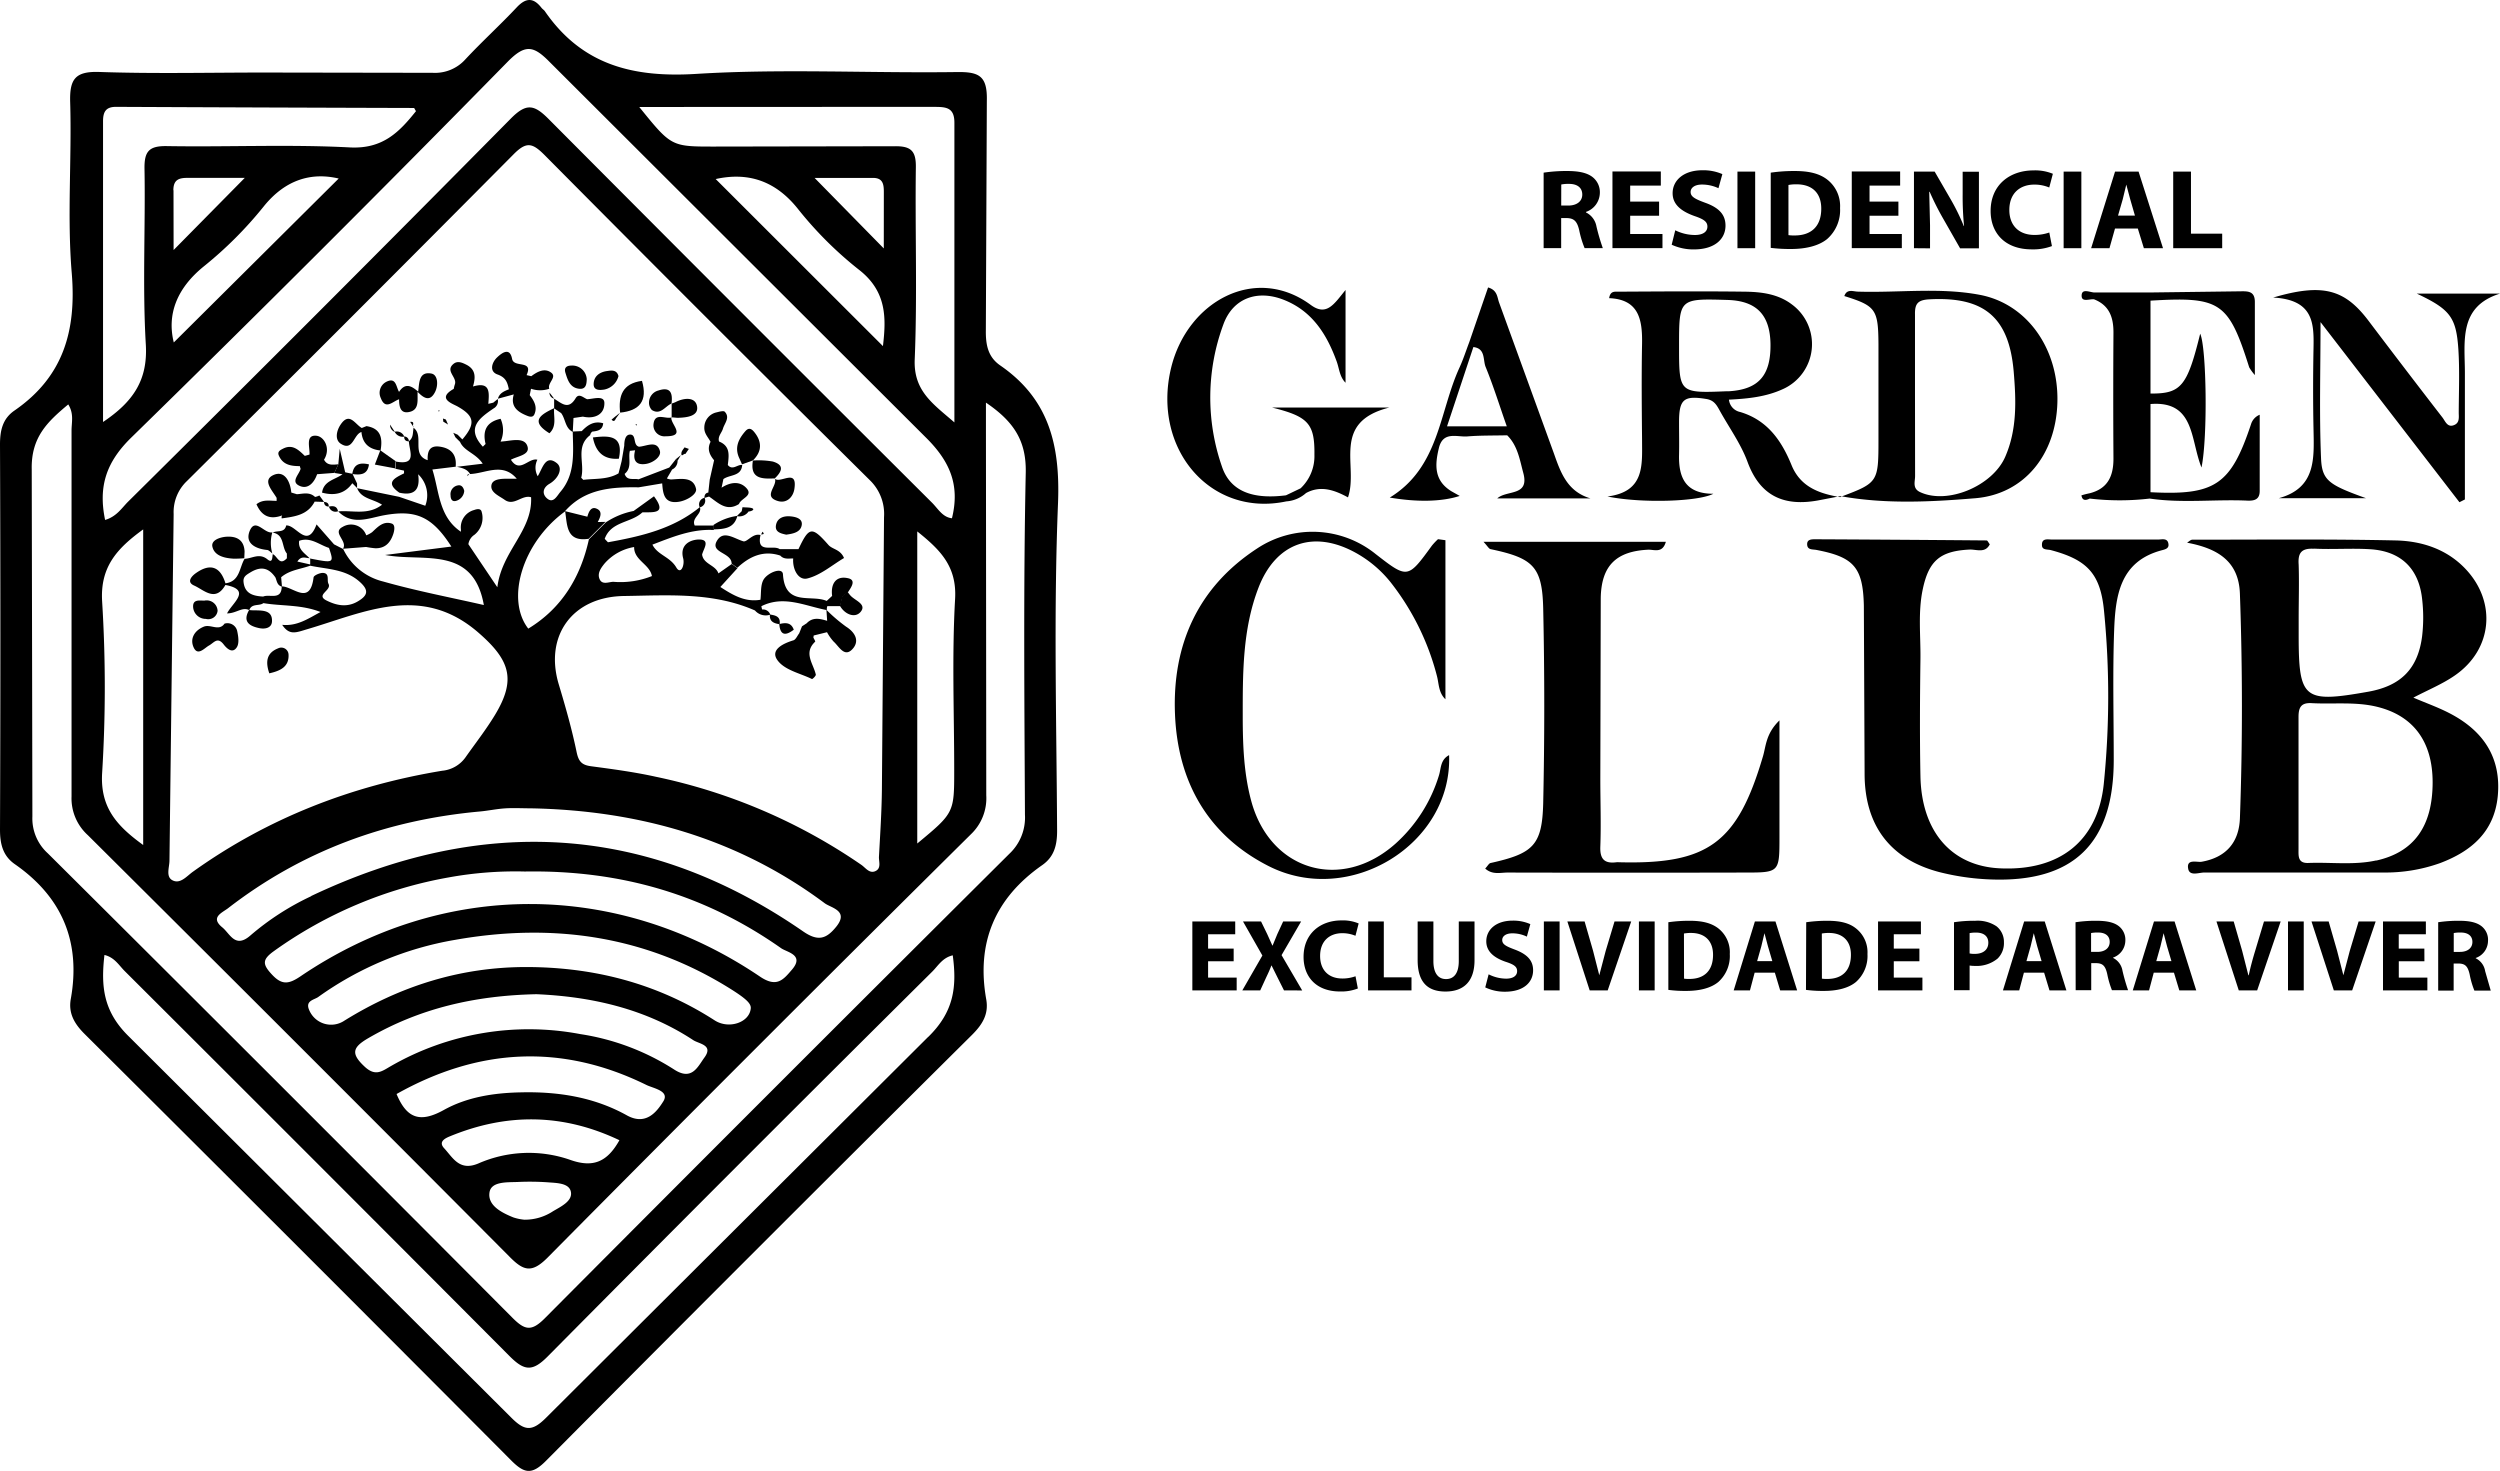
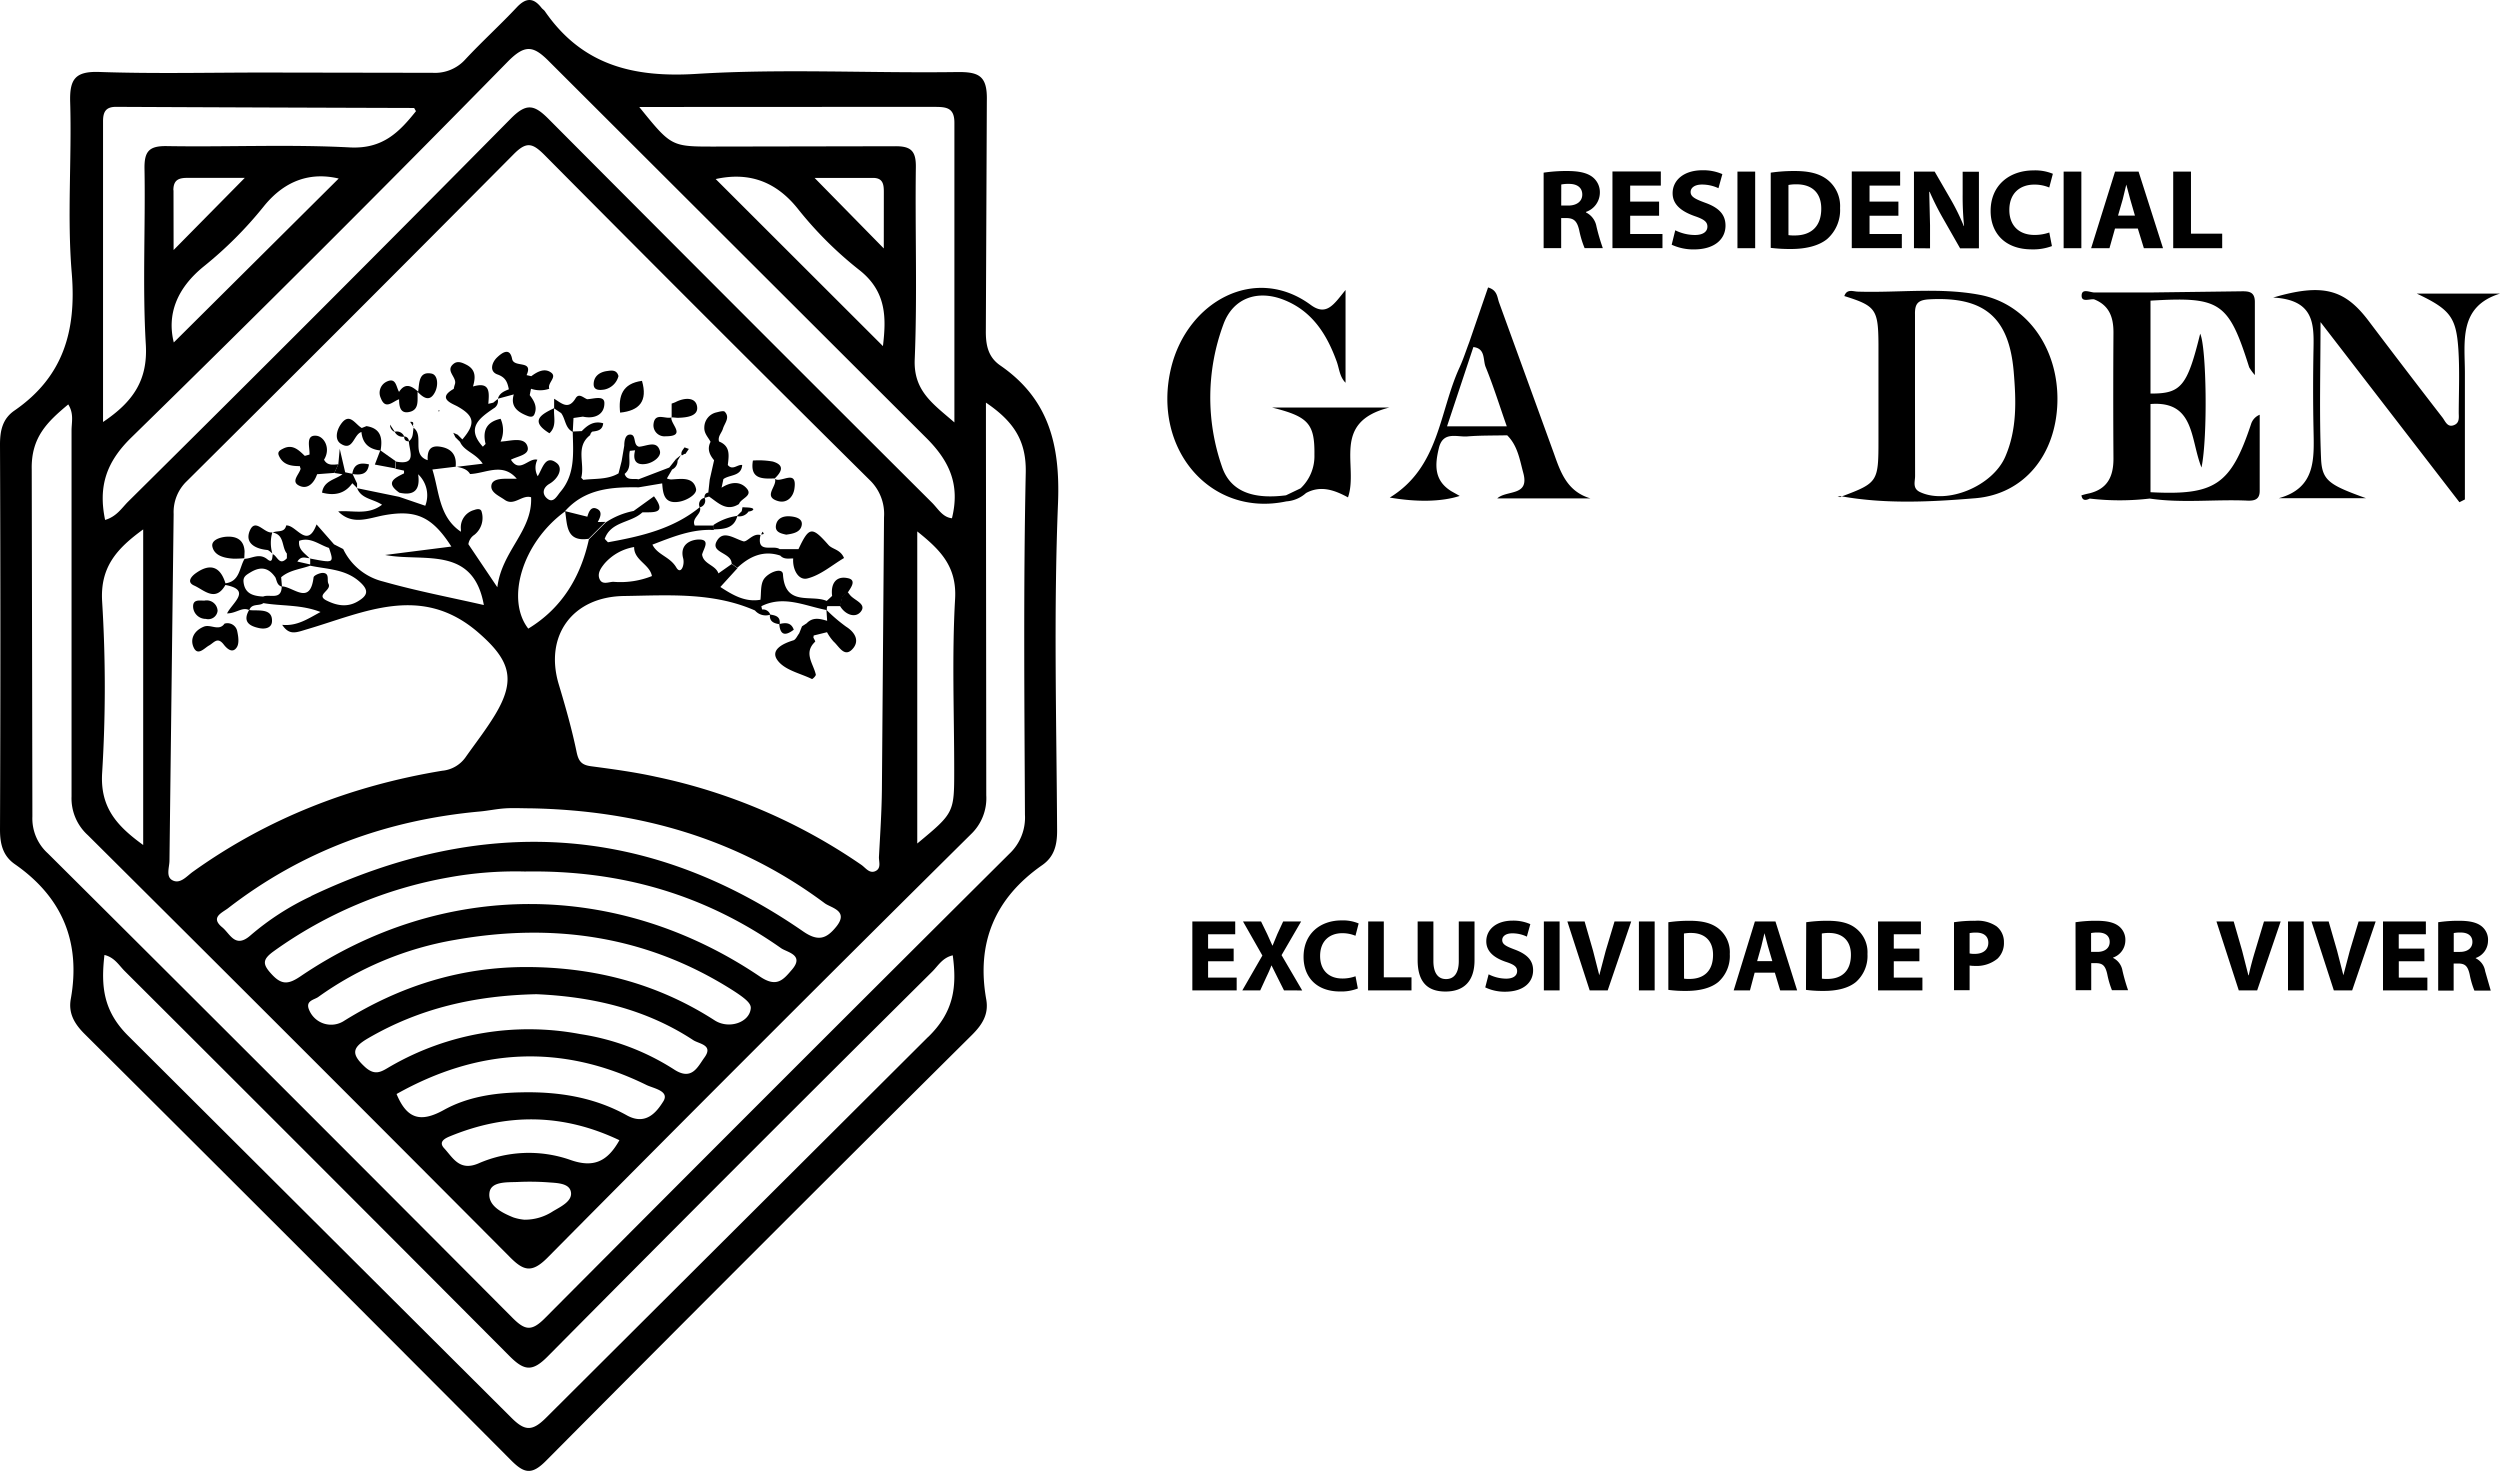
<svg xmlns="http://www.w3.org/2000/svg" xmlns:xlink="http://www.w3.org/1999/xlink" viewBox="198.62 128.81 531.83 312.9">
  <g>
-     <path d="M719.68 280.52c-2.45-1.27-5.07-2.19-7.66-3.3 3.13-1.65 6.26-2.91 8.94-4.8 7.88-5.52 8.78-15.48 2.24-22.49-4-4.28-9.3-6-14.82-6.15-14.46-.32-28.92-.16-43.38-.16-.38 0-.75.42-1.12.64 6.44 1.2 11 3.89 11.24 10.84.56 15.93.58 31.88 0 47.82-.2 5.06-2.9 8.28-8.13 9.21-1 .18-3.29-.71-2.87 1.5.31 1.64 2.27.79 3.45.79h37.9a34.57 34.57 0 0 0 12.23-2c6.63-2.5 11.52-6.64 12.27-14.21.8-8.31-3.14-14-10.29-17.69zm-28.84-35c4 .21 8-.12 11.95.13 6.55.39 10.38 4.06 11.09 10.57a34 34 0 0 1 0 7.94c-.89 6.94-4.54 10.57-11.46 11.8-13.77 2.45-14.8 1.61-14.8-12.05v-3.48c0-3.82.12-7.64 0-11.45-.18-2.46.49-3.58 3.22-3.43zm13.28 66.33c-4.77 1.05-9.61.35-14.42.54-2.35.1-2.1-1.56-2.11-3.05v-14-14c0-2 .51-3.08 2.78-2.95 4.63.26 9.28-.35 13.9.77 7.72 1.88 11.85 7.37 11.85 16.1-.02 9.36-3.98 14.84-12 16.62zm-161.12.39a2.78 2.78 0 0 0-.5 0c-2.54.33-3.54-.65-3.44-3.31.18-4.81 0-9.64 0-14.46l.09-38.39c.11-7 3.35-10 10.08-10.33 1.26-.06 3.06.85 3.77-1.68h-38.79c.87.93 1.13 1.48 1.5 1.56 9.07 1.91 11 3.69 11.2 12.65q.45 20.69 0 41.38c-.22 9-2.13 10.72-11.19 12.74-.37.08-.63.63-1.15 1.18 1.53 1.38 3.24.85 4.76.85q25.2.06 50.39 0c7.45 0 7.45 0 7.45-7.62v-24.75c-2.91 2.84-2.85 5.43-3.51 7.65-5.44 18.45-11.66 23.03-30.66 22.53zm114.66-68.65h-22.47c-.9 0-2.23-.37-2.18 1.18 0 1.1 1.14.87 1.91 1.07 7.71 2.06 10.55 5 11.3 13a185 185 0 0 1-.07 36.83c-1.3 12.13-9.46 18.47-22.11 17.86-10.26-.49-16.65-7.79-16.88-19.58-.16-8.31-.11-16.63 0-24.95.06-5-.55-10 .51-14.92 1.29-6.06 3.77-8.06 9.94-8.36 1.44-.07 3.32.86 4.3-1.12-.3-.38-.48-.82-.66-.82q-18.21-.16-36.42-.25c-.84 0-1.83 0-1.77 1.13s1.06 1 1.88 1.12c8 1.52 10 3.65 10.18 11.88l.16 35.92c.06 10.83 5.44 18 15.85 20.74a51.94 51.94 0 0 0 10.82 1.57c17.72.72 26.31-7.62 26.33-25.34 0-9.15-.24-18.3.08-27.44.27-7.44 1.13-14.91 10.25-17.27.67-.17 1.38-.39 1.32-1.18-.11-1.51-1.4-1.06-2.27-1.07zm-152.93 50.17a32 32 0 0 1-9.25 14.53c-11.55 10.27-26.69 5.76-30.69-9.12-1.57-5.83-1.79-11.83-1.8-17.79 0-9.28-.07-18.65 3.34-27.52 3.72-9.68 11.84-12.47 20.93-7.32a25 25 0 0 1 7.16 6.1 54.09 54.09 0 0 1 9.87 19.93c.45 1.64.31 3.55 1.82 5v-33.84l-1.58-.22a13.56 13.56 0 0 0-1.28 1.35c-5.17 7.1-5.17 7.1-12 1.8a21.37 21.37 0 0 0-25.17-1.19c-12.63 8.23-18.11 20.53-17.5 35.29.58 14.28 6.91 25.67 19.89 32.28 17.28 8.8 39.14-4.68 38.42-23.59-1.89.99-1.7 2.88-2.16 4.31zm84.8-59.29c-4.24-.78-8-2.26-9.81-6.76-2.12-5.18-5.13-9.54-10.93-11.26a3 3 0 0 1-2.37-2.62c4-.2 7.87-.58 11.49-2.25a10.48 10.48 0 0 0 1.91-18c-2.93-2.23-6.45-2.67-9.94-2.72-9-.12-18-.05-27 0-.78 0-1.71-.17-1.94 1.38 6.31.25 7.08 4.54 7 9.64-.13 6.82-.07 13.64 0 20.46 0 5.42.62 11.06-7.36 12.09 7.15 1.47 19.23 1.12 22.53-.58-6 0-7.41-3.53-7.3-8.27.05-2.33 0-4.66 0-7 0-4.89 1.06-5.67 5.81-4.89 1.62.26 2.18 1.27 2.82 2.43 2 3.63 4.51 7.08 5.93 10.93 2.7 7.36 7.81 9.52 15 8.22zm-33.72-32c0-10.16 0-10.16 10.32-9.85 6.13.19 9 3.13 9.13 9.29.11 6.74-2.49 9.73-8.79 10.13H566c-10.19.42-10.19.42-10.19-9.61z" />
    <path d="M590.45,234.43l-.38-.06-.54.1.55.1Z" />
    <path d="M618.83 234.8c10.43-.87 17.12-9.27 17.46-20.27.36-11.46-6.41-21.09-16.51-23-8.56-1.62-17.25-.41-25.88-.68-1 0-2.38-.69-2.93.94 6.66 2.09 7.21 2.8 7.26 10.17v20.45c0 8.86-.1 9.12-7.79 12 9.45 1.66 18.98 1.17 28.39.39zM606 212.64v-16.93c-.05-2.28.59-3.08 3-3.22 11.65-.64 17 3.73 18 15.39.51 6.1.75 12.26-1.81 18.12-2.71 6.22-12.3 10.21-18.1 7.5-1.7-.79-1.06-2.25-1.07-3.44l-.02-17.42zm84.78-9.86c-.11 5.81-.12 11.63 0 17.44.12 6.18.52 12.4-7.38 14.57h18.53c-7.83-2.83-9.35-3.73-9.55-8.46-.39-9.32-.11-18.68-.11-29l29.55 38.32 1.16-.59v-26.85c0-6.73-1.42-14.17 7.47-16.94h-17.7c7.07 3.34 8.38 5 8.84 11.82.29 4.46.1 9 .08 13.45 0 .94.23 2.12-.86 2.64-1.55.74-2-.8-2.63-1.59q-7.92-10.24-15.73-20.58c-5.05-6.66-9.72-8-20.25-4.9 8.55.46 8.68 5.43 8.58 10.67zm-218.51 32.69a7 7 0 0 0 4.18-1.77c3.16-1.73 6.15-.59 8.93.92 2.31-6.68-3.72-15.94 8.78-19.11h-24.92c7.72 1.92 9.08 3.43 9 10.06a9.41 9.41 0 0 1-2.94 7.12l-3.11 1.49c-7.11.91-11.9-.85-13.65-6.19a44.77 44.77 0 0 1 .37-30.27c2.06-5.51 7.2-7.3 12.73-5.16 6.1 2.37 9.22 7.33 11.33 13.13.56 1.53.62 3.28 1.89 4.54V190.5c-2.42 2.95-4 5.69-7.41 3.17-11.81-8.69-26.25-.74-29.69 13.36-4.17 17.22 8.37 31.88 24.51 28.44zm50.41-6.02c1.34 5-3.51 3.55-5.54 5.38h19.8c-4.88-1.46-6.29-5.4-7.73-9.49l-11.68-32.15c-.42-1.13-.34-2.65-2.35-3.23l-4 11.64h0c-.69 1.81-1.28 3.67-2.09 5.43-4.33 9.46-4.26 21.17-14.82 27.63 5.84 1 11.06.89 14.88-.35l-1.78-1c-3.68-2.27-3.54-5.56-2.65-9.2s3.84-2.29 6.05-2.46c2.82-.23 5.65-.17 8.47-.24 2.24 2.2 2.68 5.23 3.44 8.04zm-16.23-9.95l5.6-16.86c2.64.3 2 2.76 2.62 4.25 1.68 4.12 3 8.39 4.49 12.61zm170.26 15.81c1.48.06 2.63-.23 2.62-2.08v-16.19a3.15 3.15 0 0 0-1.84 2c-4.3 12.92-7.66 15.2-21.39 14.48v-18.76c9.46-.74 8.45 7.55 10.85 13.5 1.35-6.52 1.06-25.58-.28-28.46-2.76 11.21-4.06 12.78-10.57 12.73q0-9.87 0-19.76c14.87-.9 16.6.27 21 14.19a10.47 10.47 0 0 0 1.2 1.64v-15.54c0-2.18-1.25-2.31-2.9-2.28l-19.38.25h-11.93c-1-.08-2.6-.88-2.64.64s1.66.7 2.63.81c3.28 1.28 4.16 3.87 4.14 7.13q-.09 13.39 0 26.78c0 3.76-1.25 6.42-5.13 7.37a15.85 15.85 0 0 0-1.68.43c.18 1.15.9 1.12 1.76.68a54.46 54.46 0 0 0 12.76 0c6.91 1.02 13.85.13 20.78.44z" />
  </g>
  <g>
    <path d="M411.4 206.55c-2.59-1.79-3.09-4.34-3.06-7.39l.21-48.88c.14-5.35-1.64-6.21-6.43-6.14-18.46.26-37-.75-55.38.39-13.53.84-24.36-1.93-32.23-13.36-.19-.26-.5-.44-.7-.7-1.73-2.22-3.31-2.17-5.27-.09-3.53 3.76-7.35 7.23-10.87 11a8.68 8.68 0 0 1-7 2.92l-35.94-.06c-11.64 0-23.3.28-34.93-.12-5.22-.18-6.4 1.53-6.25 6.48.36 12.12-.68 24.34.34 36.39 1 12.26-1.83 22-12.17 29.14-2.58 1.77-3.11 4.3-3.1 7.36q.16 40.9 0 81.81c0 3.09.63 5.59 3.16 7.35 10.07 7 14.07 16.56 11.9 28.67-.54 3 .73 5.25 2.93 7.44q45.47 45.23 90.69 90.66c2.82 2.84 4.42 3.22 7.46.16q45.18-45.49 90.68-90.66c2.19-2.19 3.51-4.37 3-7.42-2.18-12.11 1.82-21.62 11.89-28.65 2.54-1.77 3.18-4.24 3.17-7.34-.13-23.28-.75-46.58.2-69.82.46-12.26-1.97-22.03-12.3-29.14zm-9.79 86c0 9.18 0 9.18-7.86 15.7v-66.39c4.84 3.88 8.45 7.39 8.05 14.36-.69 12.08-.19 24.24-.19 36.37zm-27.46-141h23.44c2.45 0 4.08.25 4.06 3.41v63.71c-4.61-4-8.72-6.7-8.44-13.42.56-13.6.06-27.24.24-40.86.05-3.52-1.07-4.52-4.53-4.47l-38.39.07c-9.11 0-9.11 0-15.92-8.42zm12.48 30.11l-14.72-15h12.46c2.13 0 2.27 1.46 2.27 3l-.01 12zm-5.31 4.51c6 4.64 5.82 10.39 5.13 16.27l-35.58-35.54c6.76-1.49 12.6.25 17.44 6.28a79.54 79.54 0 0 0 13.01 12.99zm-158-34.63q31.68.15 63.36.24c.08 0 .16.24.43.68-3.58 4.48-7.09 8.08-14.08 7.71-12.94-.68-25.94-.06-38.92-.28-3.77-.06-4.81 1.1-4.75 4.81.22 12.47-.45 25 .28 37.4.45 7.55-2.67 12.17-9.1 16.48v-64c.01-1.94.56-3.06 2.81-3.04zm12.18 17.74c0-2.36 1.32-2.65 3.19-2.63h12L235.55 182l-.02-12.72zm6.5 16.18a83.4 83.4 0 0 0 12.67-12.67c4.64-5.81 10.23-7.37 16-6l-35.08 34.87c-1.46-5.9.57-11.48 6.41-16.2zm-15.47 36.45q40.48-39.57 80.12-80c3.78-3.83 5.54-3.35 9 .19l79.78 79.63c5.22 5.11 7.46 10.19 5.7 17.33-2.05-.22-3-2.12-4.34-3.41Q356 195 315.37 154.17c-3.1-3.13-4.76-3.5-8.09-.13q-40.51 41-81.43 81.51c-1.36 1.37-2.44 3.15-4.87 3.87-1.49-7.17.27-12.34 5.55-17.51zm158.28 92.23c-1.28.55-2.07-.76-3-1.38a120.5 120.5 0 0 0-43.68-18.71c-4.53-1-9.14-1.62-13.74-2.23-2-.26-2.68-1-3.1-3-1-4.86-2.37-9.66-3.8-14.42-3.1-10.3 2.87-18.64 13.86-18.8 9.4-.14 18.91-.86 27.88 3.08h0a3 3 0 0 0 3.17.91c-.11 1.44.84 1.82 2 2 .2 2.48 1.39 2.47 3.08 1.18-.55-1.57-1.75-1.52-3-1.22.21-1.54-.83-1.83-2-2a1.63 1.63 0 0 0-1.73-1.08 5.47 5.47 0 0 1-.16-.7c4.77-2.39 9.26-.06 13.84.81l.15 2.3c-1.53-.46-3.05-.85-4.35.52a3.79 3.79 0 0 0 .44 1.44 3.79 3.79 0 0 1-.44-1.44l-1 .65-.6 1.5c-.4.51-.72 1.32-1.23 1.48-2.21.67-4.94 2-3.43 4.17s4.82 2.81 7.38 4.06c.11.05.87-.68.82-.94-.52-2.34-2.68-4.61-.14-7 .08-.08-.24-.58-.38-.88h0l.07-.44 2.83-.7a10.05 10.05 0 0 0 1.41 2c1.13 1 2.24 3.36 3.9 1.7s.85-3.56-1.27-4.89a34.92 34.92 0 0 1-4.07-3.47 2.08 2.08 0 0 1 .1-.89h2.74l.51-2.1 1.13-.84c.65-1 1.88-2.61 0-3-2.56-.57-3.69 1.2-3.36 3.77l-1.16 1.07c-3.29-1.45-8.86 1.29-9.3-5.66-.1-1.62-3.25-.38-4.14 1.15-.66 1.17-.47 2.82-.65 4.26-3.22.54-5.77-.92-8.53-2.72l3.64-4-1.21-.89-2.84 2a11.47 11.47 0 0 1-5.9 2.9 16.25 16.25 0 0 0-4.06 0 16.25 16.25 0 0 1 4.06 0 11.47 11.47 0 0 0 5.9-2.9c-.61-1.81-3.18-1.93-3.47-4 .28-1.21 1.83-3.17-.59-3.21-1.86 0-4.25 1.06-3.42 4.07.33 1.46-.54 3.48-1.48 1.88-1.35-2.31-4-2.65-5.08-4.86 4.22-1.61 8.4-3.37 13.06-3.11v-.95h-4.06c-.75-1.65 1.57-2.4 1.11-3.88a1.45 1.45 0 0 0 1-2l.94-.29c1.93 1.31 3.69 3.29 6.37 1.59.4-1.22 3.06-1.73 1.61-3.35s-3.51-1.29-5.32-.12l-.15.15-2 1 2-1 .15-.15c.14-.61.26-1.22.39-1.83 1.35-1 3.81-.52 4-3-1-.17-2.05 1.25-3.06 0 .22-2 .61-4-1.87-5-.31-1.1.57-1.82.83-2.72.34-1.17 1.57-2.36.39-3.61-.26-.27-1.2 0-1.77.14a3.3 3.3 0 0 0-2.58 3.19c-.06 1.3.81 2.08 1.33 3.07h0c-.77 1.51-.23 2.76.75 3.92l-.93 4.12-.3 2.75h.07c-.7.07-.89.53-.9 1.13a1.42 1.42 0 0 0-1 2c-5.68 4.63-12.54 6.19-19.52 7.45l-1 .29h0l1-.29-.69-.73h0c1.34-3.76 5.62-3.36 8-5.63h0c2.25-.08 5.37.45 2.48-3.42l-4.33 3.12a16.35 16.35 0 0 0-5.92 2.43l-3.59 3.6c-1.76 8-5.75 14.67-12.9 19-4.83-6.21-1.29-18.27 7.79-24.91h.07a.13.13 0 0 0 0-.06h0-.06c4.22-4.79 9.88-5.18 15.69-5.09h0l5-.84a.94.94 0 0 1 .29-.71.94.94 0 0 0-.29.71h0 0 0c.16 2.23.43 4.41 3.56 3.91 1.71-.27 3.88-1.61 3.64-2.74-.57-2.64-3.19-2.11-5.31-2a2.7 2.7 0 0 1-.89-.22h0l1.11-1.9h0a2 2 0 0 0 1.16-1.82l-.36-.37-1.4 1.77-6.56 2.51h0c-1-.27-2.43.4-2.94-1.16h0c1.65-1.34.71-3.27 1.11-4.9h0l1.12-.12c-.52 2 .06 3.27 2.36 2.89 1.52-.26 3.24-1.56 2.91-2.75-.64-2.35-2.83-1-4.44-.9-1.4-.34-.43-2.7-2-2.58-.95.08-1.14 1.37-1.14 2.36l-.56 3.29-.66 2.6c-2.33 1.37-5 1.07-7.49 1.38l-.45-.45h0c.84-3-1.32-6.59 1.91-9.07a1.12 1.12 0 0 1 .45-.74h0c1.08-.14 2.18-.27 2.32-1.78-2-.56-3.32.39-4.56 1.67l-1.91.09.15-2.88 2-.29c2.51.56 4.6-.46 4.57-2.88 0-1.71-2.3-.89-3.66-.82-.81-.3-1.75-1.39-2.47-.19-1.56 2.58-3 1-4.56.09v2c-2.76 1.33-5.27 2.71-1 5.34 1.63-1.53.84-3.49 1-5.29l1.49 1c.95 1.25.82 3.18 2.47 4 .09 4.46.57 9-2.63 12.76-.71.84-1.44 2.4-2.66 1.53s-1.25-2.32.34-3.25c1.85-1.08 3-3.32 1.5-4.44-2.39-1.84-3 1.24-4 2.83a3.74 3.74 0 0 1-.07-3.51c-1.88-.5-3.73 3-5.63 0l-.46-.19.46.19c1.37-.76 4-1 3.55-2.73-.5-2-3-1.43-4.75-1.22l-1 .1h0a5.88 5.88 0 0 0 0-4.86c-3 .66-3.88 2.53-3.19 5.36a15.86 15.86 0 0 0-.58.58c-3.65-4-.74-6.07 2.29-8.15h0a1.77 1.77 0 0 0 .87-2l-.95.78v.45-.45l-1.05.25-3.44-3 3.44 3c.19-2.36.48-4.8-3.26-3.69.53-1.83.68-3.55-1.38-4.62-.89-.45-1.88-.9-2.74-.21-1.9 1.52.82 2.87.26 4.39a6.14 6.14 0 0 0-.23.94c-3.72 2.09-.21 3.16.83 3.76 3.54 2 3.89 3.62 1 7h0l-1-1-.94-.42.45.95h0l1 1c.88 2 3.34 2.39 4.82 4.63l-5.49.66c1.07.25 2.17.46 2.8 1.54 3.35-.13 6.93-2.54 9.93 1h0-2c-1.38 0-3.18.07-3.39 1.39-.24 1.53 1.63 2.25 2.81 3.09 2 1.44 3.67-1.13 5.63-.54.33 7.18-6.22 11.39-7.18 19.15l-6.16-9.16a3.17 3.17 0 0 1-1.52-1.78 3.17 3.17 0 0 0 1.52 1.78 2.89 2.89 0 0 1 1.28-2 4.58 4.58 0 0 0 1.55-4.86c-.16-.8-1-.64-1.62-.41a3.83 3.83 0 0 0-2.8 4.13v.49c-4.72-3.18-4.59-8.58-6.07-13.24a1.53 1.53 0 0 1-1-1.72 1.53 1.53 0 0 0 1 1.72h0l4.95-.6c.26-2.48-.89-3.9-3.34-4.26-2.25-.34-2.69 1.05-2.61 2.86h-.05c-3.48-1.19-.64-5.17-2.95-6.88-.19 1 0 2.14-1 2.85a1 1 0 0 0-1-1 1.68 1.68 0 0 0-2-1l-1-1.51a1.6 1.6 0 0 0 1 1.55 1.89 1.89 0 0 0 2 1c0 .67.31 1 1 1 .1 2.08 1.79 5.16-2.74 4.3l-.12 1.53 1.83.4h0v.58c-2 1-4.09 1.94-1 4.11 3.37.75 4.46-.81 4-3.92a6.16 6.16 0 0 1 1.52 6.7l-5.56-1.9-8.95-1.84v-1h0l-.95-2c1.69.22 3.19.14 3.48-2.06-1.8-.42-3.22-.17-3.54 2l-1.52-.32h0l-1.16-5-.3 3.31-.85 1.83 1.74.28c-1.58 1.17-4 1.37-4.35 3.91 2.57.68 4.81.3 6.44-2l1 1c.88 2.34 3.38 2.3 5.32 3.57-2.94 2.3-6.25 1.15-9.32 1.42 3 3.07 6.55 1.4 9.81.81 6.68-1.19 10.14.23 14.26 6.67l-14.09 1.79c8 1.56 18.72-2.16 21 10.65-7.14-1.63-14.35-3-21.4-5a12.78 12.78 0 0 1-8.52-6.91l-1.95-1h-.05.05l-3.72-4.24c-2 5.39-4.31.06-6.46.22-.34 1.65-1.93 1-2.85 1.52 2.53.45 1.85 3.09 3 4.46l.74.54-.74-.54v1c-1.6 1.71-2-.44-3-.88-.14.65 0 2-1.09 1.15-1.76-1.48-3.29-.21-4.91-.15-1.14 1.91-1 4.82-4.07 5.21-1.09-3.62-3.29-4.3-6.28-2.17-.78.54-2.14 1.86-.39 2.64 2.1.93 4.54 3.63 6.66-.12 5.66 1.07 1.51 3.74.35 6.05 2 0 3.25-1.47 4.73-.69.51-1.51 2.13-.81 3-1.5h0c3.92.67 8 .27 12.16 1.89-2.69 1.45-5 3.05-8.16 2.73 1.55 2.32 2.94 1.64 5.3.94 12.11-3.56 24.31-9.79 36.42.7 6.78 5.88 8.11 10 3.53 17.56-1.89 3.12-4.15 6-6.26 9a6.85 6.85 0 0 1-4.94 2.84c-19.3 3.19-37.12 10.08-53.09 21.52-1.29.93-2.66 2.66-4.31 1.78-1.44-.76-.65-2.73-.63-4.14l.89-73.77a9.1 9.1 0 0 1 2.81-7q34.88-34.64 69.5-69.52c2.74-2.77 4-2.43 6.56.12q34.44 34.73 69.17 69.14a10 10 0 0 1 3.08 7.94l-.45 57.85c-.05 4.81-.37 9.62-.63 14.42-.04.99.56 2.44-.79 3.03zm-64.95 61.39a26.75 26.75 0 0 0-19.51.8c-4 1.67-5.37-1.22-7.26-3.27-1.24-1.35.17-2.08 1.22-2.51 12.12-5 24.08-4.89 36.08.82-2.62 4.69-5.65 5.91-10.53 4.16zm-3.58 10.94a10.88 10.88 0 0 1-6.1 1.81 10.18 10.18 0 0 1-2.36-.49c-2.48-1-5.49-2.53-5.07-5.31.35-2.34 3.64-2.14 5.89-2.22a55.18 55.18 0 0 1 6.43.06c1.88.16 4.64.11 5 2.05s-2.07 3.09-3.79 4.1zm-6.88-25.28c-5.74.11-11.41 1-16.35 3.74s-7.86 1.95-10.07-3.39c17.38-9.76 35.08-10.81 53.14-1.93 1.5.74 5 1.26 3.61 3.49s-3.69 5.21-7.72 3c-7.01-3.91-14.66-5.1-22.61-4.91zm12.69-12.39a58.86 58.86 0 0 0-40.31 6.8c-1.89 1.08-3.27 2.28-5.58.13-3-2.79-2.58-4.12.75-6.06 10.9-6.35 22.69-9.08 35.79-9.36 11.52.5 23.06 3 33.37 9.78 1.22.8 4.29 1 2.41 3.63-1.47 2-2.69 5.13-6.55 2.57a51.2 51.2 0 0 0-19.88-7.49zm-11.55-14.27c-14 0-26.79 4.05-38.62 11.38a5.05 5.05 0 0 1-7.53-2.24c-.88-2 1.07-2.15 1.93-2.77a70.27 70.27 0 0 1 29.16-12.16c20.83-3.68 40.63-.87 58.8 10.6 3.15 2 4.15 3 4.05 4-.28 3-4.66 4.47-7.67 2.54-12.22-7.88-25.72-11.34-40.12-11.35zm-47.93 1.93c-2.52 1.71-4 2-6.19-.39-2-2.15-2-3.15.44-4.91a91.06 91.06 0 0 1 37.29-15.71 79.27 79.27 0 0 1 16.13-1.24c20.76-.34 38.56 5.1 54.52 16.32 1.24.87 5 1.4 2.3 4.55-1.84 2.15-3.23 3.9-6.8 1.49-30.44-20.57-67.45-20.57-97.69-.11zm2.21-17a56.63 56.63 0 0 0-12.95 8.37c-3.25 2.83-4.31-.42-6-1.77-2.49-2.06-.16-3 1.21-4 15.81-12.25 33.8-18.82 53.64-20.62 1.82-.17 3.62-.56 5.44-.67s3.65 0 5.48 0c22.85.45 43.94 6.4 62.44 20.2 1.37 1 5.19 1.58 2.42 5-2.1 2.59-3.86 3.16-7 1-33.35-23.06-68.38-24.76-104.68-7.55zm72.48-68.1h0a18.06 18.06 0 0 1-8.19 1.22c-1 0-2.47.8-3-.73-.4-1.17.36-2.22 1.09-3.13a10.71 10.71 0 0 1 6.32-3.54c-.04 2.82 3.27 3.62 3.78 6.14zm-28.22-20.43h0zm-4.28-8h.05zm-3.15 34.73c.08.14.16.28.23.42-.07-.14-.15-.28-.23-.42zM268.5 253c-.4-.74.3-2.17-1.1-2.31-.69-.06-2 .52-2.07.93-.74 6.11-4.31 2-6.73 1.93l-.17-1.94c1.77-1.53 4.09-1.71 6.18-2.46h0c3.66.78 7.56.69 10.62 3.51 2 1.82 1.52 2.9-.52 4.1-2.3 1.35-4.58.83-6.64-.21-2.39-1.21 1.19-2.14.43-3.55zm-13.88 2.72c-2.07-.12-3.91-.55-4.19-3.08-.13-1.15.58-1.53 1.5-2.09 2.25-1.35 3.89-.93 5.29 1.12h0c.3.74.36 1.66 1.33 1.92-.05 2.98-2.55 1.55-3.93 2.12zm7.64-11.86c2.44-.87 4.27.86 6.35 1.51h0c1.07 3.24 1.07 3.25-4 2.26v1.26l-2.73-.62c.8-1.27 1.73-.76 2.58-.71-.98-1.06-2.46-1.8-2.2-3.71zm2.4 5h0zm-44.31 7.95c-.46-7.35 3.1-11.29 8.73-15.38v67.14c-5.63-4.08-9.19-8-8.73-15.37a294.56 294.56 0 0 0 0-36.37zm175.71 92.59l-81.26 81c-3 3-4.58 2.84-7.46-.06l-81.27-81c-5.5-5.35-6-10.7-5.23-17.38 2.15.52 3.08 2.2 4.31 3.43q41 40.88 81.83 81.87c3.15 3.17 4.87 3.43 8.17.09q40.74-41.12 81.82-81.88c1.23-1.23 2.16-2.93 4.33-3.43.91 6.73.24 12.05-5.24 17.38zm20.6-47.28a10.57 10.57 0 0 1-3.33 8.33q-49.53 49.27-98.81 98.8c-2.87 2.88-4.26 2.53-6.91-.13q-49.28-49.51-98.82-98.78a10 10 0 0 1-3.28-7.83l-.14-73.83c-.15-6.84 3.31-10.12 7.77-13.84 1.25 2 .7 3.82.7 5.54v77.83a10.57 10.57 0 0 0 3.47 8.27q44.94 44.69 89.64 89.61c3 3.06 4.75 3.69 8.18.23q44.78-45.21 90-90a10.59 10.59 0 0 0 3.3-8.33l-.07-77.32v-6.21c5.89 4 8.59 8.07 8.47 14.82-.51 24.3-.29 48.58-.17 72.86zm-152.09-54.51h.05v-.06z" />
    <path d="M271.57 245.58h0a.13.13 0 0 0 0 0h-.07 0zm14.93-25.9h.06v-.11zm-35.91 27.94h0v-.05zm1.04 10.92h0a.05.05 0 0 0 0 0zm12.99-10.98h-.11l.06.06zm-8.05-5.51h0c-1.7.4-3.64-3.27-4.85-.25-1 2.54 1.17 3.74 3.67 4 .4 0 .77.46 1.16.73a8.05 8.05 0 0 1 0-4.46h0zM364.61 247h0c.77.85 1.79.61 2.75.61-.18 2.3 1.09 4.72 3 4.26 2.82-.69 5.28-2.86 7.81-4.35-.78-1.87-2.45-1.81-3.31-2.78-3.53-4-4.12-3.91-6.38.89h-4c-1.37-1-5 1.09-4.07-3-1.64-.47-2.85 1.58-3.67 1.33-2-.6-4.31-2.49-5.66 0s3.19 2.37 3.18 4.75l1.21.89c2.6-2.42 5.53-3.79 9.14-2.6zm-38.83-7.14c.57-1.05 1.12-2.33-.34-2.88-1.12-.42-1.6.77-1.87 1.75l-4.73-1.18c.47 3 .21 6.59 5 5.88l3.59-3.6zM295.51 228v.07h0 .23l-.19-.05zm59.95 10.62a2.36 2.36 0 0 0 2.4-1c.47 0 1.28-.33.92-.61s-1.45-.23-2.21-.3l-.16.85-1 1a12.22 12.22 0 0 0-5 1.92v.95c2.19-.07 4.35-.16 5.05-2.81zm-75.88-13.97c.45-2.58.11-4.7-3-5.19l-1 .4c-1.44-.8-2.65-3.56-4.55-.65-.86 1.31-1.2 3.18.09 4 2.61 1.7 2.71-2 4.39-2.5.22 2.45 1.65 3.67 4 3.93l-1.15 3 4.32.81c0-.51.08-1 .11-1.53zm-36.51 41.49c1.1-.61 1.81-1.95 3.15-.21.58.75 1.83 2.05 2.78.57.53-.82.33-2.26.1-3.34a2.12 2.12 0 0 0-2.72-1.68c-1.2 1.72-3 0-4.47.67-2 .85-2.94 2.62-2.07 4.44s2.27.08 3.23-.45zm113.42-38.58h0 0z" />
    <path d="M250.59 247.62v-.05h0z" />
    <path d="M246.63 243c-1.24.12-3.16.72-2.82 2.14.44 1.89 2.51 2.39 4.38 2.51a19.33 19.33 0 0 0 2.4-.09l.06-1.42c-.11-2.6-1.87-3.33-4.02-3.14zm83.91-26.4v-.01h-.01l.01.01z" />
    <path d="M330.54 216.59c4.14-.42 5.89-2.47 4.65-6.76-4.19.56-5.04 3.25-4.65 6.76zm32.85 14.04l.09.05v-.1h0-.05z" />
    <path d="M364.12 235.4c1.84.54 3.22-.81 3.49-2.57.69-4.45-2.88-1.16-4.13-2.15.52 1.57-2.65 3.76.64 4.72zm-107.57 11.12v.07h.05zm106.89-15.94c1.44-1.38 2.2-2.82-.44-3.59a17.25 17.25 0 0 0-4.21-.21c-.67 3.94 1.95 3.92 4.65 3.8z" />
-     <path d="M358.77 226.78h0 0c1.94-1.89 2-3.92.35-6-.5-.62-1.12-1.19-1.95-.23-1.48 1.7-2.33 3.51-1.27 5.75l.57 1.29 2.31-.83zm-34.02-4.91c.57 3 2.22 4.78 5.52 4.52 1.07-5.06-2.11-4.93-5.52-4.52zm13.94-9.99a2.66 2.66 0 0 0-2 2.46 2.23 2.23 0 0 0 .61 1.7c1.85 1.14 2.81-.81 4.18-1.39.25-2.1-.13-3.65-2.79-2.77zM260 268a1.54 1.54 0 0 0-2.23-1.26c-2.55 1-2.66 3-1.86 5.31 2.3-.52 4.25-1.36 4.09-4.05zm-2.53-33.27h0v.63c-1.45 0-2.94-.36-4.29.72 1.09 2.5 2.86 3.36 5.47 2.37a.73.73 0 0 0-.09.64c2.73-.39 5.51-.69 7-3.57l2 .07-1-1.38a3.35 3.35 0 0 1-.92.32c-1.15-1.11-2.53-.68-3.86-.58a3.54 3.54 0 0 1-2.62 2.83 3.54 3.54 0 0 0 2.62-2.83l-1.19-.36c-.22-2.41-1.49-4.82-3.85-3.7s-.18 3.26.73 4.84zm62.69-28.15c-.92 0-1.61.4-1.26 1.52.49 1.6 1 3.24 3 3.42 1.38.11 1.51-1 1.54-2.08a3.08 3.08 0 0 0-3.28-2.86zm21.34 11.07v-.05h-.06z" />
-     <path d="M341.5 214.62h-.05 0 .06 0z" />
    <path d="M342.35 214.34c-.27.13-.56.22-.85.33v2.93c.47 0 .94.1 1.41.09 1.83-.06 4.33-.35 4-2.41s-2.73-1.88-4.56-.94zm-90.72 44.2h0 0zm2.18 3.9c1.22.25 2.6-.05 2.67-1.41.12-2.3-1.75-2.34-3.43-2.38-.48 0-1 0-1.44-.07-1.42 2.49.05 3.42 2.2 3.86zm-11.4-1.97a2 2 0 0 0 2.5-1.72 2.32 2.32 0 0 0-2.75-2.18c-1 .06-2.61-.41-2.45 1.48a2.7 2.7 0 0 0 2.7 2.42zm124.29-21.82c-1.41-.11-2.72.36-3 1.85s1 1.8 2.18 2.05c1.43-.2 3.11-.49 3.31-2.14.14-1.31-1.33-1.67-2.49-1.76zm-76.3-30.37c-2.72-.51-2.57 2-2.82 3.85-1.37-1.2-2.74-2-4.07.05-.65-1.11-.62-3.27-2.81-2.09a2.63 2.63 0 0 0-1.07 3.41c1 2.63 2.55.67 3.89.25 0 1.37.19 3 1.94 2.74 2.48-.36 1.91-2.61 2-4.33 1.26 1.33 2.63 2.23 3.73 0 .71-1.45.57-3.62-.79-3.88zm39.79.53c-.38-1.39-1.49-1.2-2.41-1.07-1.62.21-2.87 1.13-2.87 2.82 0 1.34 1.32 1.27 2.27 1.12a3.89 3.89 0 0 0 3.01-2.87zm7.44 10.38a2.35 2.35 0 0 0 2.61 2.43c4.49 0 1-2.56 1.2-4-1.35.38-3.6-1.2-3.81 1.57z" />
    <path d="M341.5 217.65l-.06-.06v.07zm14.98 9.91h0 0zm-88.93-.96c1.49-2.38.05-4.91-1.61-5.09-2.4-.25-1.38 2.47-1.48 4l-1 .28c-1.31-1.25-2.61-2.59-4.66-1.52-.55.28-1.23.62-.86 1.46.87 2 2.61 2.23 4.47 2.24h0a2.75 2.75 0 0 0 .16.56c-.3 1.26-2.28 2.81-.1 3.69 1.71.69 3-.75 3.61-2.53l3.67-.28.85-1.83c-1.16.09-2.36.32-3.05-.98zm-4.25.12a1.69 1.69 0 0 1-.11.34 1.69 1.69 0 0 0 .11-.34zM315.76 208c-1.36-.92-2.87-.1-4.12.84l-1-.23c1.52-3.33-2.7-1.46-3.08-3.45-.49-2.59-2.22-1.24-3.19-.32-1.14 1.08-1.71 3 .08 3.63s2.12 1.72 2.42 3.16a5.09 5.09 0 0 0 1.49-.08 5.11 5.11 0 0 1-1.49.08c-1 .4-2 .8-2.33 2l3.38-.92c-.74 2.48.69 3.67 2.7 4.49.59.25 1.35.52 1.69-.27.67-1.56-.07-2.85-1-4.06l.27-1.36a6 6 0 0 0 3.89 0c-.47-1.27 1.83-2.51.29-3.51zm65.92 51c1.42-1.66-1.19-2.42-2.15-3.51-.22-.24-.4-.5-.6-.76l-1.13.84-.51 2.1c1.07 1.88 3.22 2.69 4.39 1.33zm-38.1-33.85c-.12 1.13.58 0 .83.25l.75-1.09-.92-.33c-.24.38-.61.75-.66 1.17zm-57.71-6.59l.6.9c.01-.46.32-1.01-.6-.9z" />
    <path d="M286.5 219.68l.08-.06-.11-.16a.51.51 0 0 0 .03.22zm56.97 5.94l-1.1.89.36.37zm-51.49-9.22l.17-.26-.28-.04.11.3zm68.85 25.52l-.3.6c.29-.08.89.04.3-.6z" />
-     <path d="M360.53 242.52a.22.22 0 0 0-.11 0h0 0a.08.08 0 0 1 0 0h.07a.31.31 0 0 1 .04 0zm-26.47-23.18l.03-.31-.31.13.28.18zm-5.34-1.26c.53.59.73.13.95-.29h0l.85-1.17-1.13.89zm.81-.42l-.11-.11zm1.01-1.06h0 0zm-37.61 1.92l1 .6-.46-1.06h0l-.62-.22.08.68zm23.58-4.9l-1-1.31a1.27 1.27 0 0 0 1 1.31zm-40 31.55a18.64 18.64 0 0 0 1.93.27c2.12.06 3.24-1.2 3.85-3.05.25-.78.44-1.94-.33-2.2-1.79-.61-3 .73-4.18 1.83a5.15 5.15 0 0 1-1.25.67 3.42 3.42 0 0 0-5-1.8c-2.39 1.21 1.14 3 .05 4.66l4.89-.38zm-5.98-7.6c-.24-1.13-1-1.17-1.93-1a1.43 1.43 0 0 0 1.93 1zm-1.98-.99c.05-.69-.35-.94-1-1 .03.69.39.97 1 1zm25.92-2.38c0 .64.24 1.4 1.14 1.17a2.39 2.39 0 0 0 1.77-2.13c-.16-.71-.56-1.31-1.3-1.18a1.89 1.89 0 0 0-1.61 2.14zm3.59-4.09l.39-.46a1.07 1.07 0 0 0-.33.11c-.07.05-.04.24-.06.35z" />
    <path d="M298.45 229.65h.11 0 0 0zM461.06 333.3h-5.44v3.48h6.08v2.72h-9.43v-14.66h9.12v2.72h-5.77v3.05h5.44zm10.71 6.2l-1.33-2.65-1.31-2.64h-.05c-.31.85-.67 1.62-1.15 2.63l-1.22 2.66h-3.81l4.27-7.42-4.12-7.24h3.84l1.3 2.67 1.1 2.44h.06l1-2.43 1.24-2.68h3.82l-4.16 7.16 4.39 7.51zm15.71-.41a9.63 9.63 0 0 1-3.79.64c-5.12 0-7.76-3.18-7.76-7.35 0-5 3.61-7.77 8.08-7.77a8.62 8.62 0 0 1 3.64.65l-.68 2.62a7.22 7.22 0 0 0-2.81-.55c-2.64 0-4.71 1.6-4.71 4.85 0 2.94 1.75 4.79 4.73 4.79a8 8 0 0 0 2.8-.48zm2.2-14.25H493v11.88h5.89v2.78h-9.24zm13.87 0v8.43c0 2.53 1 3.82 2.68 3.82s2.72-1.22 2.72-3.82v-8.43h3.35v8.23c0 4.52-2.31 6.67-6.18 6.67s-5.92-2.06-5.92-6.71v-8.19zm11.75 11.24a8.37 8.37 0 0 0 3.7.92c1.54 0 2.36-.63 2.36-1.6s-.71-1.43-2.48-2c-2.47-.86-4.08-2.2-4.08-4.34 0-2.5 2.11-4.4 5.59-4.4a8.92 8.92 0 0 1 3.78.74l-.74 2.66a7.07 7.07 0 0 0-3.09-.7c-1.45 0-2.15.67-2.15 1.42 0 .93.82 1.34 2.74 2.06 2.62 1 3.83 2.32 3.83 4.39 0 2.45-1.89 4.55-6 4.55a9.59 9.59 0 0 1-4.18-.92zm15.1-11.24v14.66h-3.35v-14.66zm6.4 14.66l-4.75-14.66h3.67l1.79 6.21 1.33 5.23h0l1.36-5.18 1.88-6.26h3.55l-5 14.66zm13.82-14.66v14.66h-3.35v-14.66zm2.91.16a30.79 30.79 0 0 1 4.51-.31c2.81 0 4.64.51 6.06 1.57a6.43 6.43 0 0 1 2.5 5.51 7.39 7.39 0 0 1-2.44 5.94c-1.56 1.29-3.94 1.9-6.83 1.9a27.05 27.05 0 0 1-3.8-.22zm3.34 12a6.9 6.9 0 0 0 1.17.06c3 0 5-1.63 5-5.14 0-3-1.79-4.64-4.67-4.64a7.93 7.93 0 0 0-1.52.12zm15.02-1.27l-1 3.77h-3.46l4.51-14.66h4.38l4.61 14.66h-3.61l-1.13-3.77zm3.76-2.46l-.92-3.12-.75-2.82h0l-.68 2.82-.88 3.12zm7.21-8.27a30.93 30.93 0 0 1 4.52-.31c2.8 0 4.64.51 6 1.57a6.44 6.44 0 0 1 2.51 5.51 7.4 7.4 0 0 1-2.45 5.94c-1.56 1.29-3.94 1.9-6.83 1.9a27.16 27.16 0 0 1-3.8-.22zm3.34 12a7 7 0 0 0 1.17.06c3 0 5-1.63 5-5.14 0-3-1.79-4.64-4.67-4.64a7.93 7.93 0 0 0-1.52.12zm20.74-3.7h-5.45v3.48h6.09v2.72h-9.44v-14.66h9.12v2.72h-5.77v3.05h5.45zm7.36-8.3a27.93 27.93 0 0 1 4.52-.31 7.16 7.16 0 0 1 4.53 1.18 4.22 4.22 0 0 1 1.57 3.39 4.59 4.59 0 0 1-1.35 3.47 7 7 0 0 1-4.81 1.56 7.25 7.25 0 0 1-1.14-.08v5.25h-3.32zm3.32 6.64a4.69 4.69 0 0 0 1.11.09c1.78 0 2.87-.89 2.87-2.38 0-1.34-.93-2.15-2.61-2.15a7.18 7.18 0 0 0-1.37.11z" />
    <use xlink:href="#77473" />
    <path d="M640.15,325a28.48,28.48,0,0,1,4.44-.31c2.2,0,3.74.33,4.79,1.16a3.68,3.68,0,0,1,1.37,3.07,3.89,3.89,0,0,1-2.61,3.6v.07a3.7,3.7,0,0,1,2,2.73,40.49,40.49,0,0,0,1.19,4.14h-3.43a19.25,19.25,0,0,1-1-3.42c-.41-1.83-1-2.32-2.41-2.34h-1v5.76h-3.31Zm3.31,6.31h1.31c1.66,0,2.65-.84,2.65-2.12s-.92-2-2.45-2a7,7,0,0,0-1.51.11Z" />
    <use xlink:href="#77473" x="27.62" />
    <path d="M674.88 339.5l-4.75-14.66h3.67l1.79 6.21 1.33 5.23h.08c.37-1.76.85-3.5 1.36-5.18l1.88-6.26h3.55l-5 14.66zm13.82-14.66v14.66h-3.35v-14.66zm6.4 14.66l-4.75-14.66H694l1.79 6.21 1.34 5.23h0l1.36-5.18 1.88-6.26H704l-5 14.66zm19.27-6.2h-5.45v3.48H715v2.72h-9.44v-14.66h9.12v2.72h-5.77v3.05h5.45zm2.93-8.3a28.53 28.53 0 0 1 4.45-.31c2.19 0 3.73.33 4.78 1.16a3.68 3.68 0 0 1 1.37 3.15 3.89 3.89 0 0 1-2.61 3.6v.07a3.67 3.67 0 0 1 2 2.73l1.19 4.14H725a18.1 18.1 0 0 1-1-3.42c-.41-1.83-1-2.32-2.41-2.34h-1v5.76h-3.29zm3.31 6.31h1.31c1.66 0 2.66-.84 2.66-2.12s-.93-2-2.46-2a7 7 0 0 0-1.51.11zM527 165.54a32.63 32.63 0 0 1 5-.35c2.48 0 4.22.37 5.41 1.29a4.09 4.09 0 0 1 1.55 3.41 4.36 4.36 0 0 1-2.95 4v.11a4.12 4.12 0 0 1 2.23 3 44.76 44.76 0 0 0 1.35 4.6h-3.87a20.76 20.76 0 0 1-1.15-3.8c-.46-2-1.17-2.58-2.72-2.6h-1.12v6.4H527zm3.74 7h1.48c1.87 0 3-.93 3-2.34s-1-2.26-2.77-2.27a7.5 7.5 0 0 0-1.7.13zm20.82 2.17h-6.15v3.88h6.87v3h-10.64v-16.3h10.29v3h-6.52v3.4h6.15zm3.44 3.09a9.43 9.43 0 0 0 4.19 1c1.73 0 2.65-.71 2.65-1.78s-.8-1.59-2.8-2.27c-2.78-1-4.6-2.45-4.6-4.83 0-2.78 2.39-4.89 6.32-4.89a10.14 10.14 0 0 1 4.26.82l-.83 3a8.19 8.19 0 0 0-3.49-.78c-1.65 0-2.43.74-2.43 1.58 0 1 .92 1.49 3.09 2.29 3 1.07 4.33 2.57 4.33 4.87 0 2.73-2.14 5.06-6.74 5.06a11 11 0 0 1-4.71-1zm17-12.49v16.3h-3.77v-16.3zm3.31.23a34.07 34.07 0 0 1 5.09-.35c3.17 0 5.24.57 6.84 1.75a7.13 7.13 0 0 1 2.82 6.13 8.18 8.18 0 0 1-2.76 6.6c-1.76 1.42-4.45 2.11-7.7 2.11a33.51 33.51 0 0 1-4.29-.24zm3.77 13.29a8.69 8.69 0 0 0 1.32.07c3.42 0 5.66-1.82 5.66-5.71 0-3.39-2-5.17-5.27-5.17a8.57 8.57 0 0 0-1.71.14zm23.39-4.12h-6.14v3.88h6.87v3h-10.65v-16.3h10.29v3h-6.51v3.4h6.14zm3.31 6.9v-16.3h4.4l3.47 6a45.85 45.85 0 0 1 2.73 5.59h.06a63.49 63.49 0 0 1-.3-6.81v-4.75h3.46v16.3h-4l-3.58-6.28a58.33 58.33 0 0 1-2.9-5.75h-.09l.17 7.13v4.9zm29.35-.45a11.3 11.3 0 0 1-4.27.7c-5.78 0-8.77-3.53-8.77-8.17 0-5.55 4.09-8.63 9.13-8.63a9.83 9.83 0 0 1 4.11.72l-.77 2.92a8.06 8.06 0 0 0-3.17-.62c-3 0-5.32 1.78-5.32 5.4 0 3.26 2 5.31 5.34 5.31a9.43 9.43 0 0 0 3.16-.52zm6.26-15.85v16.3h-3.77v-16.3zm7.16 12.11l-1.18 4.19h-3.9l5.09-16.3h5l5.2 16.3h-4.07l-1.29-4.19zm4.24-2.74l-1-3.46-.84-3.14h0l-.76 3.14-1 3.46zm8.14-9.37h3.78v13.21h6.64v3.09h-10.42z" />
  </g>
  <defs>
-     <path id="77473" d="M629.17 335.73l-1 3.77h-3.46l4.51-14.66h4.38l4.61 14.66h-3.6l-1.14-3.77zm3.76-2.46l-.92-3.12-.74-2.82h0l-.68 2.82-.88 3.12z" />
-   </defs>
+     </defs>
</svg>